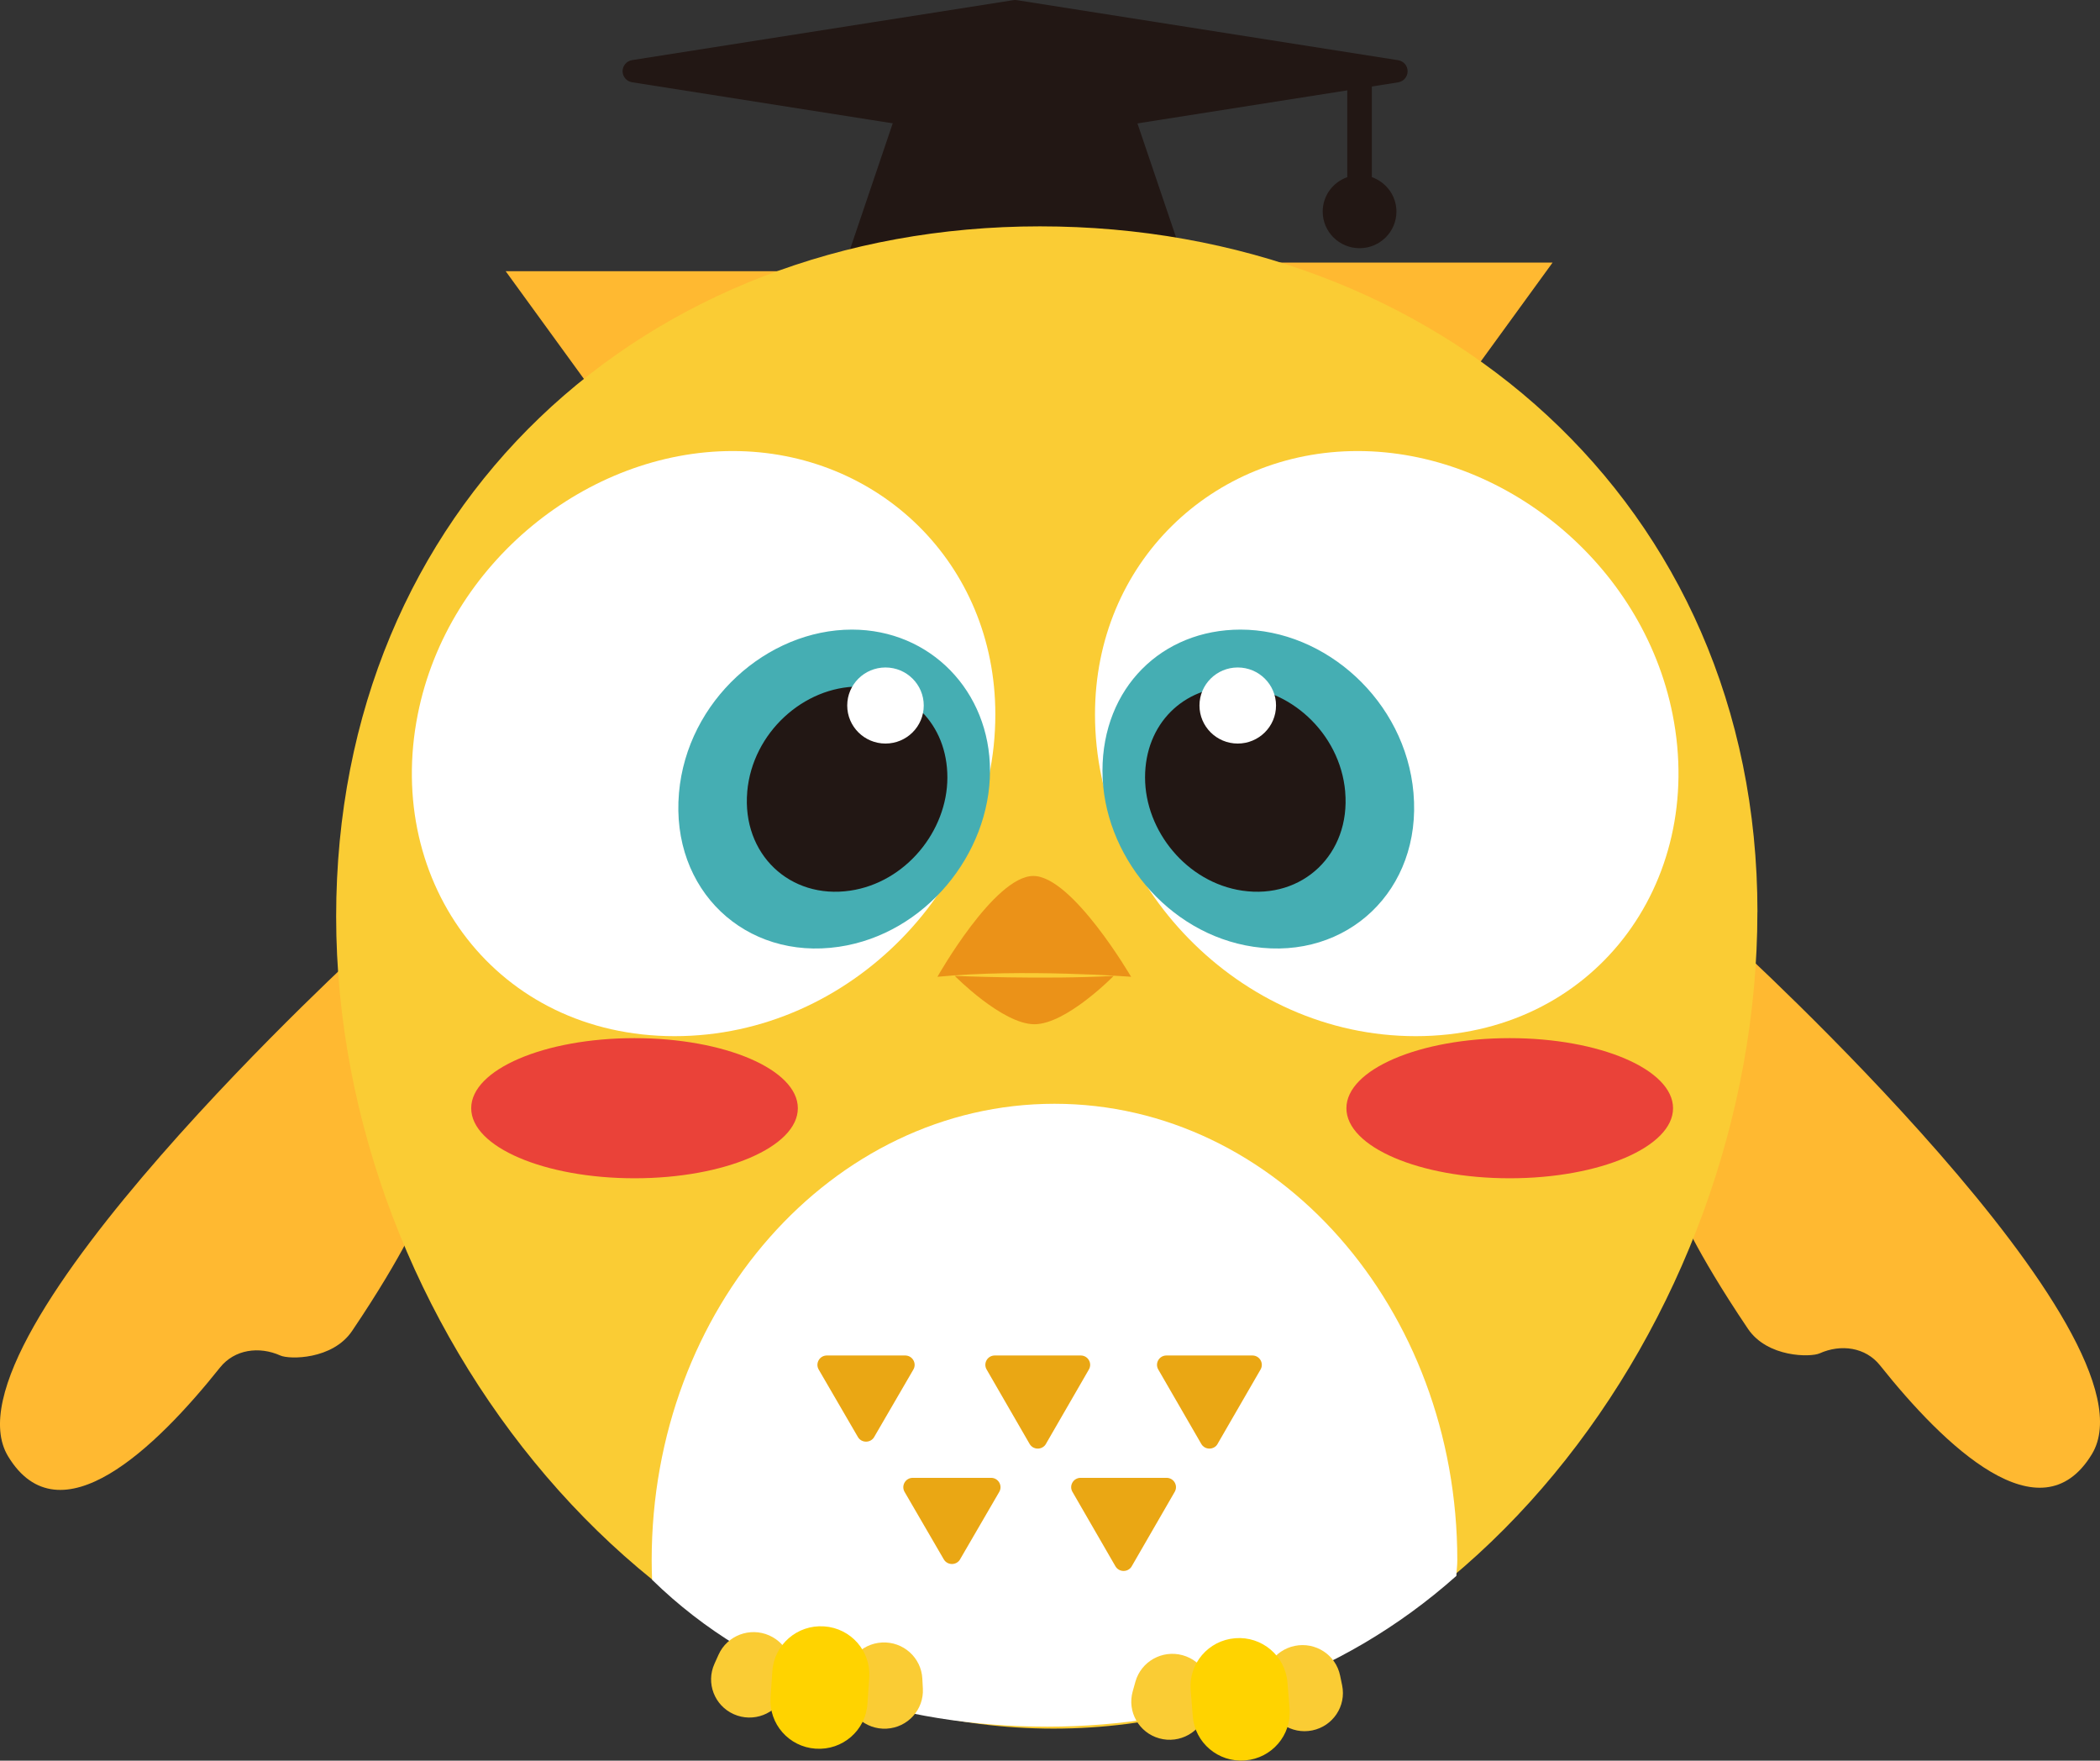
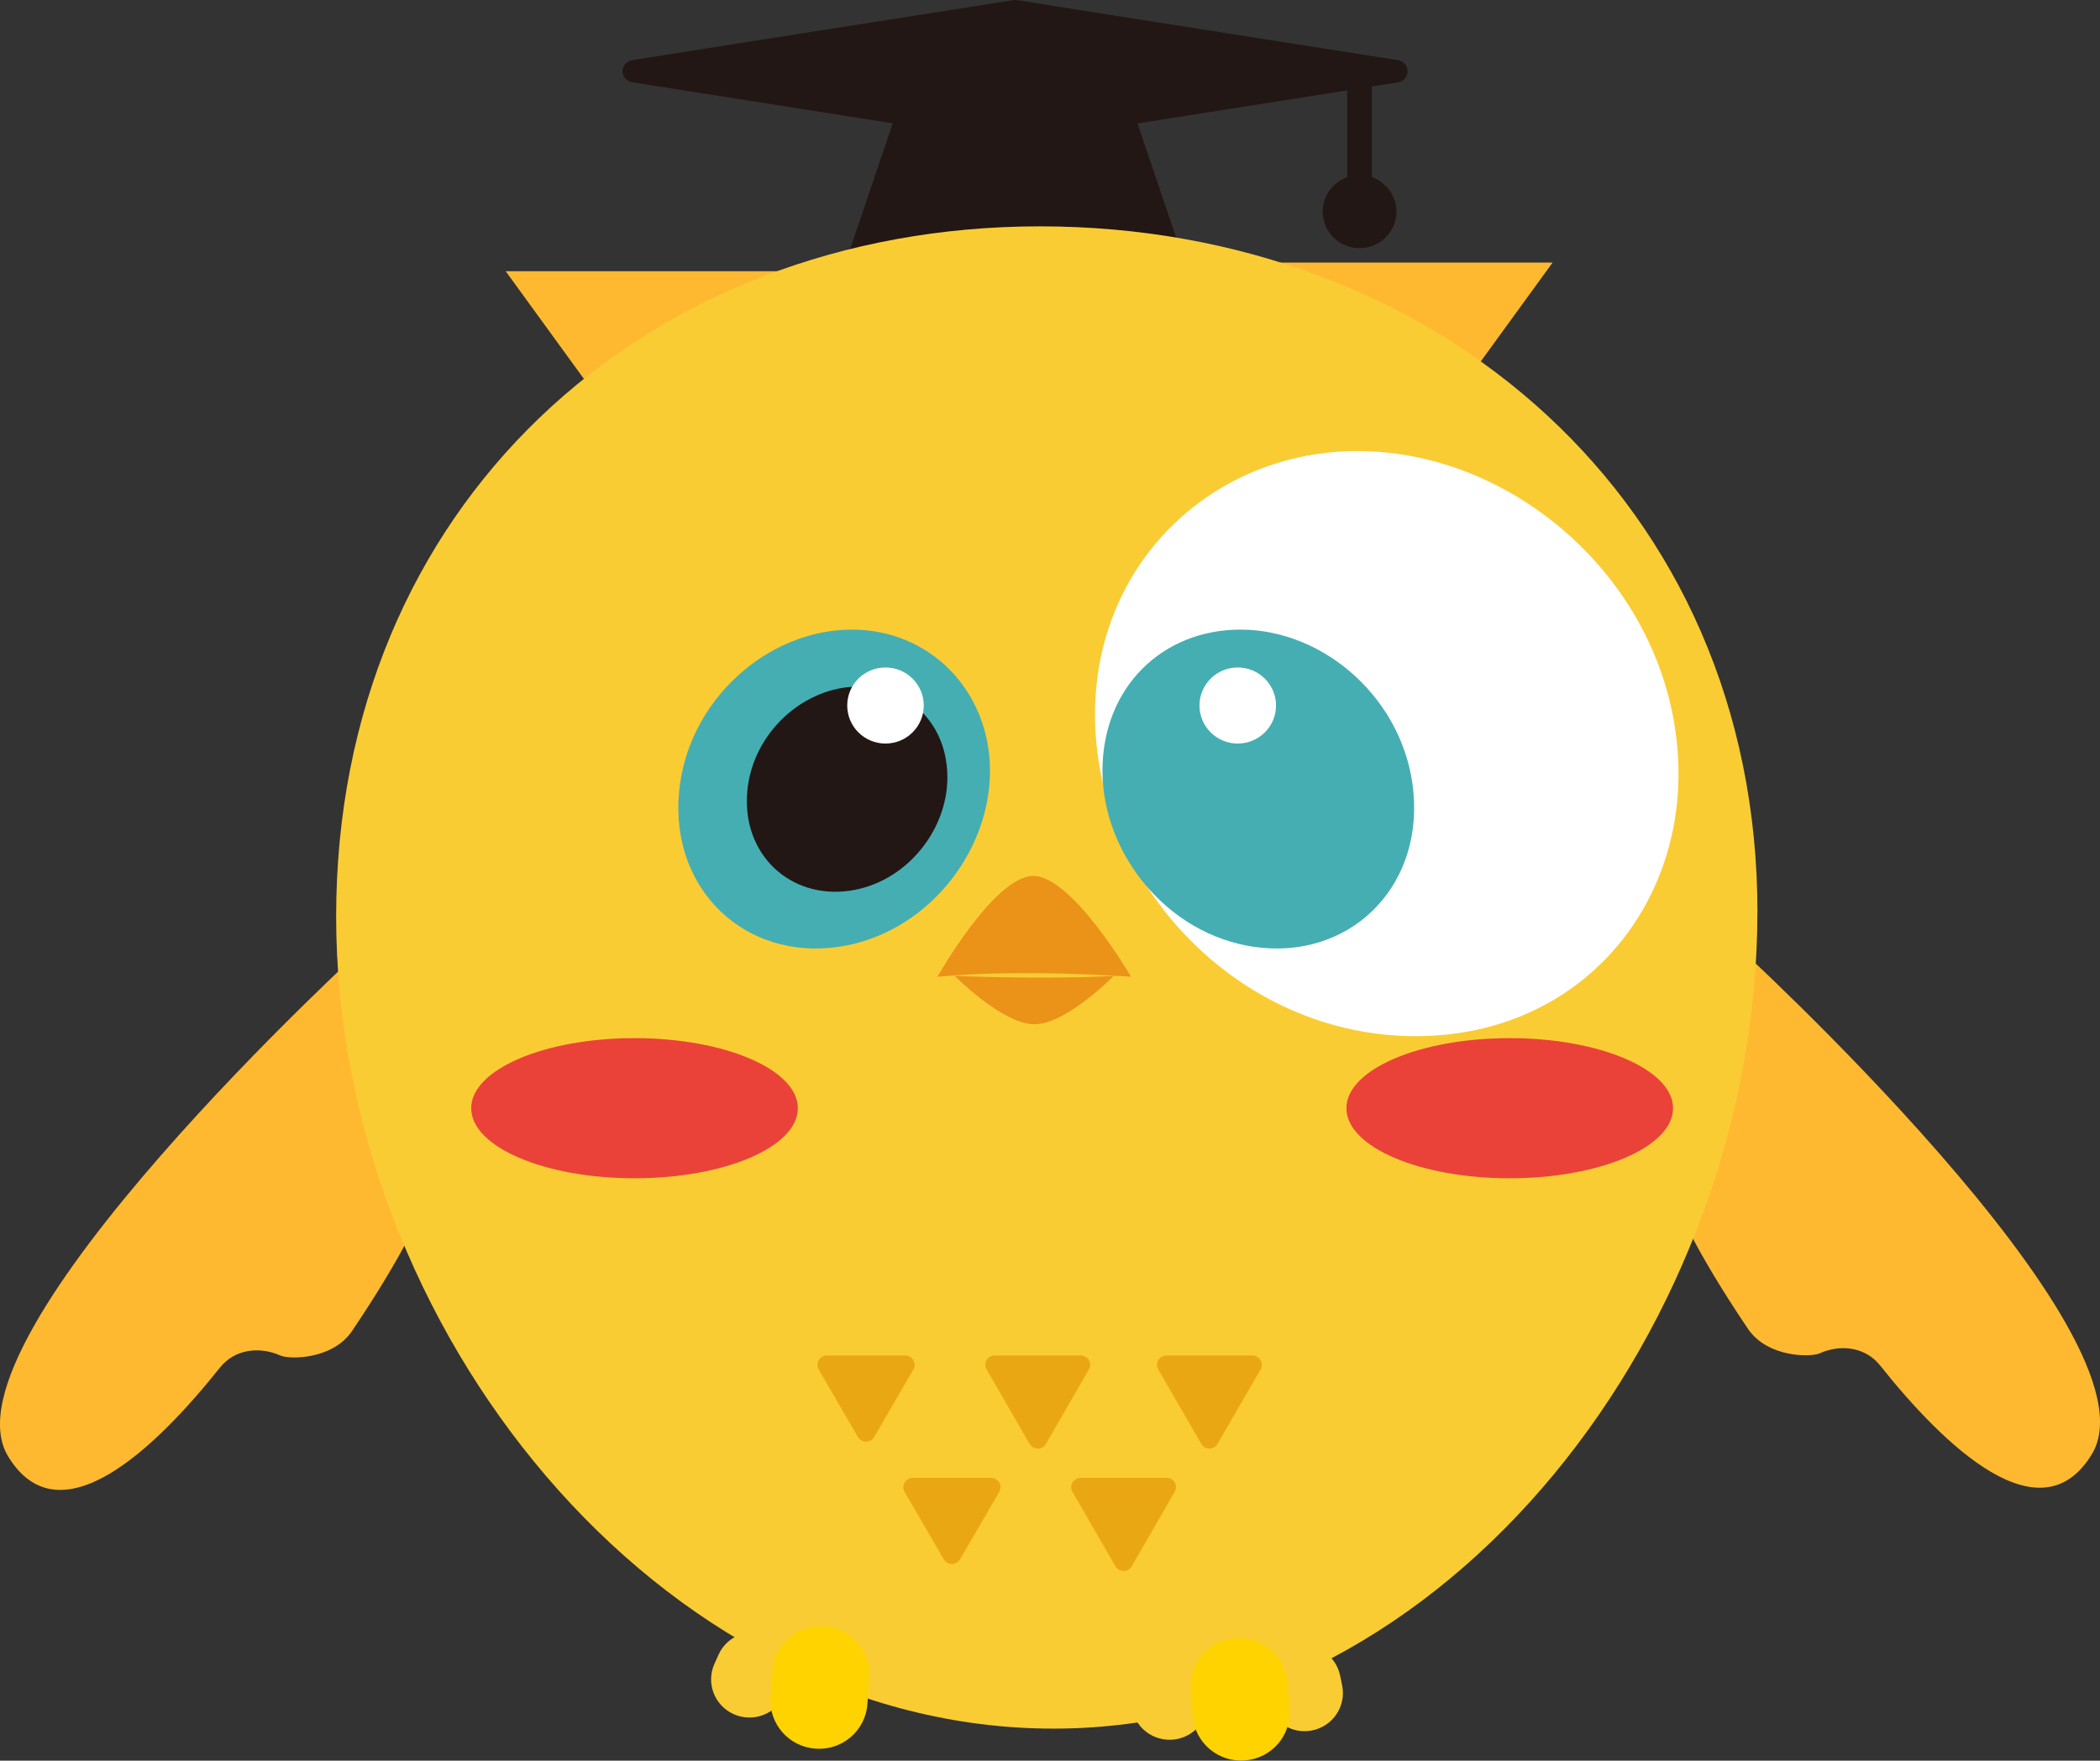
<svg xmlns="http://www.w3.org/2000/svg" width="68" height="57" viewBox="0 0 68 57" fill="none">
  <rect x="0" y="0" width="68" height="57" fill="#333333" stroke="none" />
  <g clip-path="url(#clip0_699_53487)">
    <path d="M11.908 30.555C11.908 30.555 -2.073 43.297 0.263 47.149C1.927 49.891 5.044 46.883 7.124 44.273C7.594 43.684 8.392 43.576 9.081 43.885C9.366 44.013 10.769 44.026 11.402 43.087C13.154 40.489 13.637 39.219 13.637 39.219" fill="#FFB931" />
    <path d="M56.093 30.484C56.093 30.484 70.074 43.227 67.737 47.078C66.074 49.821 62.956 46.812 60.877 44.203C60.407 43.613 59.609 43.505 58.919 43.815C58.635 43.942 57.231 43.956 56.599 43.017C54.846 40.418 54.363 39.149 54.363 39.149" fill="#FFB931" />
    <path d="M38.158 9.045H27.582L29.365 3.789H36.377L38.158 9.045Z" fill="#221714" />
    <path d="M38.158 9.403H27.582C27.464 9.403 27.354 9.347 27.285 9.252C27.217 9.158 27.198 9.036 27.236 8.925L29.017 3.669C29.067 3.521 29.206 3.422 29.363 3.422H36.375C36.532 3.422 36.67 3.521 36.721 3.669L38.503 8.925C38.54 9.035 38.521 9.157 38.453 9.252C38.385 9.347 38.274 9.403 38.157 9.403H38.158ZM28.091 8.679H37.65L36.114 4.149H29.627L28.091 8.679Z" fill="#221714" />
    <path d="M32.871 0.359L20.523 2.304L32.871 4.248L45.217 2.304L32.871 0.359Z" fill="#221714" />
    <path d="M32.871 4.613C32.852 4.613 32.832 4.611 32.814 4.608L20.468 2.663C20.291 2.635 20.16 2.484 20.16 2.305C20.16 2.126 20.291 1.975 20.468 1.946L32.813 0.005C32.851 -0.002 32.889 -0.002 32.926 0.005L45.272 1.949C45.449 1.977 45.58 2.128 45.58 2.307C45.58 2.487 45.449 2.638 45.272 2.666L32.926 4.61C32.908 4.613 32.888 4.615 32.87 4.615L32.871 4.613ZM22.855 2.306L32.871 3.883L42.886 2.306L32.871 0.729L22.855 2.306Z" fill="#221714" />
    <path d="M44.422 5.735V2.305H43.626V5.735C43.164 5.899 42.83 6.333 42.83 6.849C42.83 7.503 43.364 8.035 44.024 8.035C44.684 8.035 45.218 7.504 45.218 6.849C45.218 6.333 44.884 5.9 44.422 5.735Z" fill="#221714" />
    <path d="M25.244 17.59H22.776L16.375 8.781H25.244V17.59Z" fill="#FFB931" />
    <path d="M43.874 17.308H41.406V8.5H50.275L43.874 17.308Z" fill="#FFB931" />
    <path d="M56.906 29.528C56.906 42.797 46.947 55.963 34.116 55.963C21.286 55.963 10.885 42.943 10.885 29.674C10.885 16.405 20.846 7.328 33.676 7.328C46.507 7.328 56.908 16.259 56.908 29.528H56.906Z" fill="#FACC34" />
-     <path d="M34.145 35.734C26.94 35.734 21.102 42.348 21.102 50.507C21.102 50.721 21.108 50.932 21.115 51.143C24.52 54.472 29.161 55.899 33.912 55.899C38.663 55.899 43.369 54.392 47.159 51.018C47.166 50.806 47.189 50.719 47.189 50.507C47.189 42.348 41.349 35.734 34.146 35.734H34.145Z" fill="white" />
    <path d="M28.307 46.521L29.576 44.338C29.693 44.136 29.546 43.883 29.311 43.883H26.774C26.54 43.883 26.393 44.136 26.51 44.338L27.779 46.521C27.896 46.723 28.191 46.723 28.308 46.521H28.307Z" fill="#EAA714" />
    <path d="M33.868 46.745L35.259 44.337C35.377 44.134 35.23 43.883 34.995 43.883H32.212C31.977 43.883 31.83 44.134 31.948 44.337L33.339 46.745C33.456 46.948 33.752 46.948 33.869 46.745H33.868Z" fill="#EAA714" />
    <path d="M39.426 46.745L40.818 44.337C40.935 44.134 40.788 43.883 40.553 43.883H37.771C37.536 43.883 37.389 44.134 37.506 44.337L38.898 46.745C39.015 46.948 39.31 46.948 39.428 46.745H39.426Z" fill="#EAA714" />
    <path d="M31.088 50.482L32.357 48.299C32.474 48.097 32.327 47.844 32.093 47.844H29.556C29.321 47.844 29.174 48.097 29.291 48.299L30.56 50.482C30.678 50.684 30.972 50.684 31.089 50.482H31.088Z" fill="#EAA714" />
    <path d="M36.647 50.706L38.038 48.298C38.156 48.095 38.009 47.844 37.774 47.844H34.991C34.757 47.844 34.609 48.095 34.727 48.298L36.118 50.706C36.236 50.909 36.531 50.909 36.648 50.706H36.647Z" fill="#EAA714" />
    <path d="M30.355 31.623C30.355 31.623 32.197 28.359 33.46 28.359C34.723 28.359 36.626 31.623 36.626 31.623C36.626 31.623 33.107 31.354 30.354 31.623H30.355Z" fill="#EB9218" />
    <path d="M36.062 31.594C36.062 31.594 34.533 33.159 33.496 33.159C32.459 33.159 30.916 31.594 30.916 31.594C30.916 31.594 33.803 31.719 36.06 31.594H36.062Z" fill="#EB9218" />
    <path d="M20.547 38.146C23.468 38.146 25.835 37.13 25.835 35.878C25.835 34.625 23.468 33.609 20.547 33.609C17.626 33.609 15.258 34.625 15.258 35.878C15.258 37.13 17.626 38.146 20.547 38.146Z" fill="#EA4239" />
    <path d="M48.886 38.146C51.807 38.146 54.175 37.13 54.175 35.878C54.175 34.625 51.807 33.609 48.886 33.609C45.966 33.609 43.598 34.625 43.598 35.878C43.598 37.13 45.966 38.146 48.886 38.146Z" fill="#EA4239" />
    <path d="M36.678 54.758C36.493 55.415 36.88 56.096 37.541 56.279C38.202 56.461 38.888 56.077 39.072 55.42L39.159 55.108C39.343 54.45 38.956 53.77 38.295 53.587C37.634 53.404 36.949 53.789 36.765 54.446L36.678 54.758Z" fill="#FACC34" />
    <path d="M41.025 55.059C41.163 55.727 41.819 56.158 42.492 56.021C43.164 55.884 43.597 55.232 43.46 54.564L43.394 54.246C43.257 53.578 42.6 53.147 41.928 53.284C41.255 53.421 40.822 54.073 40.96 54.741L41.025 55.059Z" fill="#FACC34" />
    <path d="M40.312 56.993L40.32 56.992C41.183 56.923 41.827 56.172 41.757 55.315L41.688 54.464C41.619 53.607 40.863 52.968 39.999 53.036L39.992 53.037C39.129 53.106 38.485 53.857 38.555 54.715L38.623 55.565C38.693 56.422 39.449 57.062 40.312 56.993Z" fill="#FFD300" />
    <path d="M23.134 53.866C22.854 54.489 23.135 55.219 23.762 55.497C24.389 55.775 25.123 55.495 25.403 54.872L25.536 54.577C25.816 53.954 25.535 53.224 24.909 52.946C24.282 52.668 23.547 52.947 23.267 53.57L23.134 53.866Z" fill="#FACC34" />
-     <path d="M27.402 54.797C27.438 55.478 28.023 56.001 28.709 55.964C29.394 55.928 29.92 55.347 29.883 54.666L29.866 54.342C29.829 53.661 29.244 53.138 28.559 53.175C27.874 53.211 27.348 53.792 27.384 54.473L27.402 54.797Z" fill="#FACC34" />
    <path d="M26.409 56.612L26.416 56.612C27.28 56.671 28.029 56.023 28.088 55.165L28.146 54.314C28.206 53.455 27.553 52.712 26.689 52.653L26.682 52.653C25.818 52.594 25.069 53.242 25.01 54.1L24.951 54.951C24.892 55.809 25.545 56.553 26.409 56.612Z" fill="#FFD300" />
-     <path d="M13.527 23.131C12.439 28.612 16.11 33.545 21.845 33.545C27.58 33.545 32.23 28.612 32.23 23.131C32.23 18.221 28.422 14.602 23.725 14.602C19.027 14.602 14.5 18.221 13.527 23.131Z" fill="white" />
    <path d="M21.986 25.671C21.711 28.816 24.135 31.1 27.168 30.651C29.957 30.238 32.057 27.648 32.057 24.955C32.057 22.384 30.13 20.383 27.587 20.383C24.841 20.383 22.247 22.688 21.986 25.669V25.671Z" fill="#45AEB3" />
    <path d="M24.197 25.629C24.02 27.653 25.58 29.122 27.531 28.834C29.326 28.569 30.677 26.902 30.677 25.169C30.677 23.436 29.437 22.227 27.801 22.227C26.034 22.227 24.366 23.711 24.196 25.629H24.197Z" fill="#221714" />
    <path d="M28.673 24.072C29.358 24.072 29.912 23.52 29.912 22.84C29.912 22.161 29.358 21.609 28.673 21.609C27.988 21.609 27.434 22.161 27.434 22.84C27.434 23.52 27.988 24.072 28.673 24.072Z" fill="white" />
    <path d="M54.161 23.131C55.248 28.612 51.577 33.545 45.842 33.545C40.107 33.545 35.457 28.612 35.457 23.131C35.457 18.221 39.266 14.602 43.962 14.602C48.659 14.602 53.187 18.221 54.161 23.131Z" fill="white" />
    <path d="M45.77 25.671C46.046 28.816 43.621 31.1 40.589 30.651C37.8 30.238 35.699 27.648 35.699 24.955C35.699 22.262 37.627 20.383 40.17 20.383C42.916 20.383 45.51 22.688 45.77 25.669V25.671Z" fill="#45AEB3" />
-     <path d="M43.558 25.629C43.736 27.653 42.175 29.122 40.224 28.834C38.43 28.569 37.078 26.902 37.078 25.169C37.078 23.436 38.319 22.227 39.955 22.227C41.722 22.227 43.39 23.711 43.559 25.629H43.558Z" fill="#221714" />
-     <path d="M40.079 24.072C40.764 24.072 41.319 23.52 41.319 22.84C41.319 22.161 40.764 21.609 40.079 21.609C39.395 21.609 38.84 22.161 38.84 22.84C38.84 23.52 39.395 24.072 40.079 24.072Z" fill="white" />
+     <path d="M40.079 24.072C40.764 24.072 41.319 23.52 41.319 22.84C41.319 22.161 40.764 21.609 40.079 21.609C39.395 21.609 38.84 22.161 38.84 22.84C38.84 23.52 39.395 24.072 40.079 24.072" fill="white" />
  </g>
  <defs>
    <clipPath id="clip0_699_53487">
      <rect width="68" height="57" fill="white" />
    </clipPath>
  </defs>
</svg>